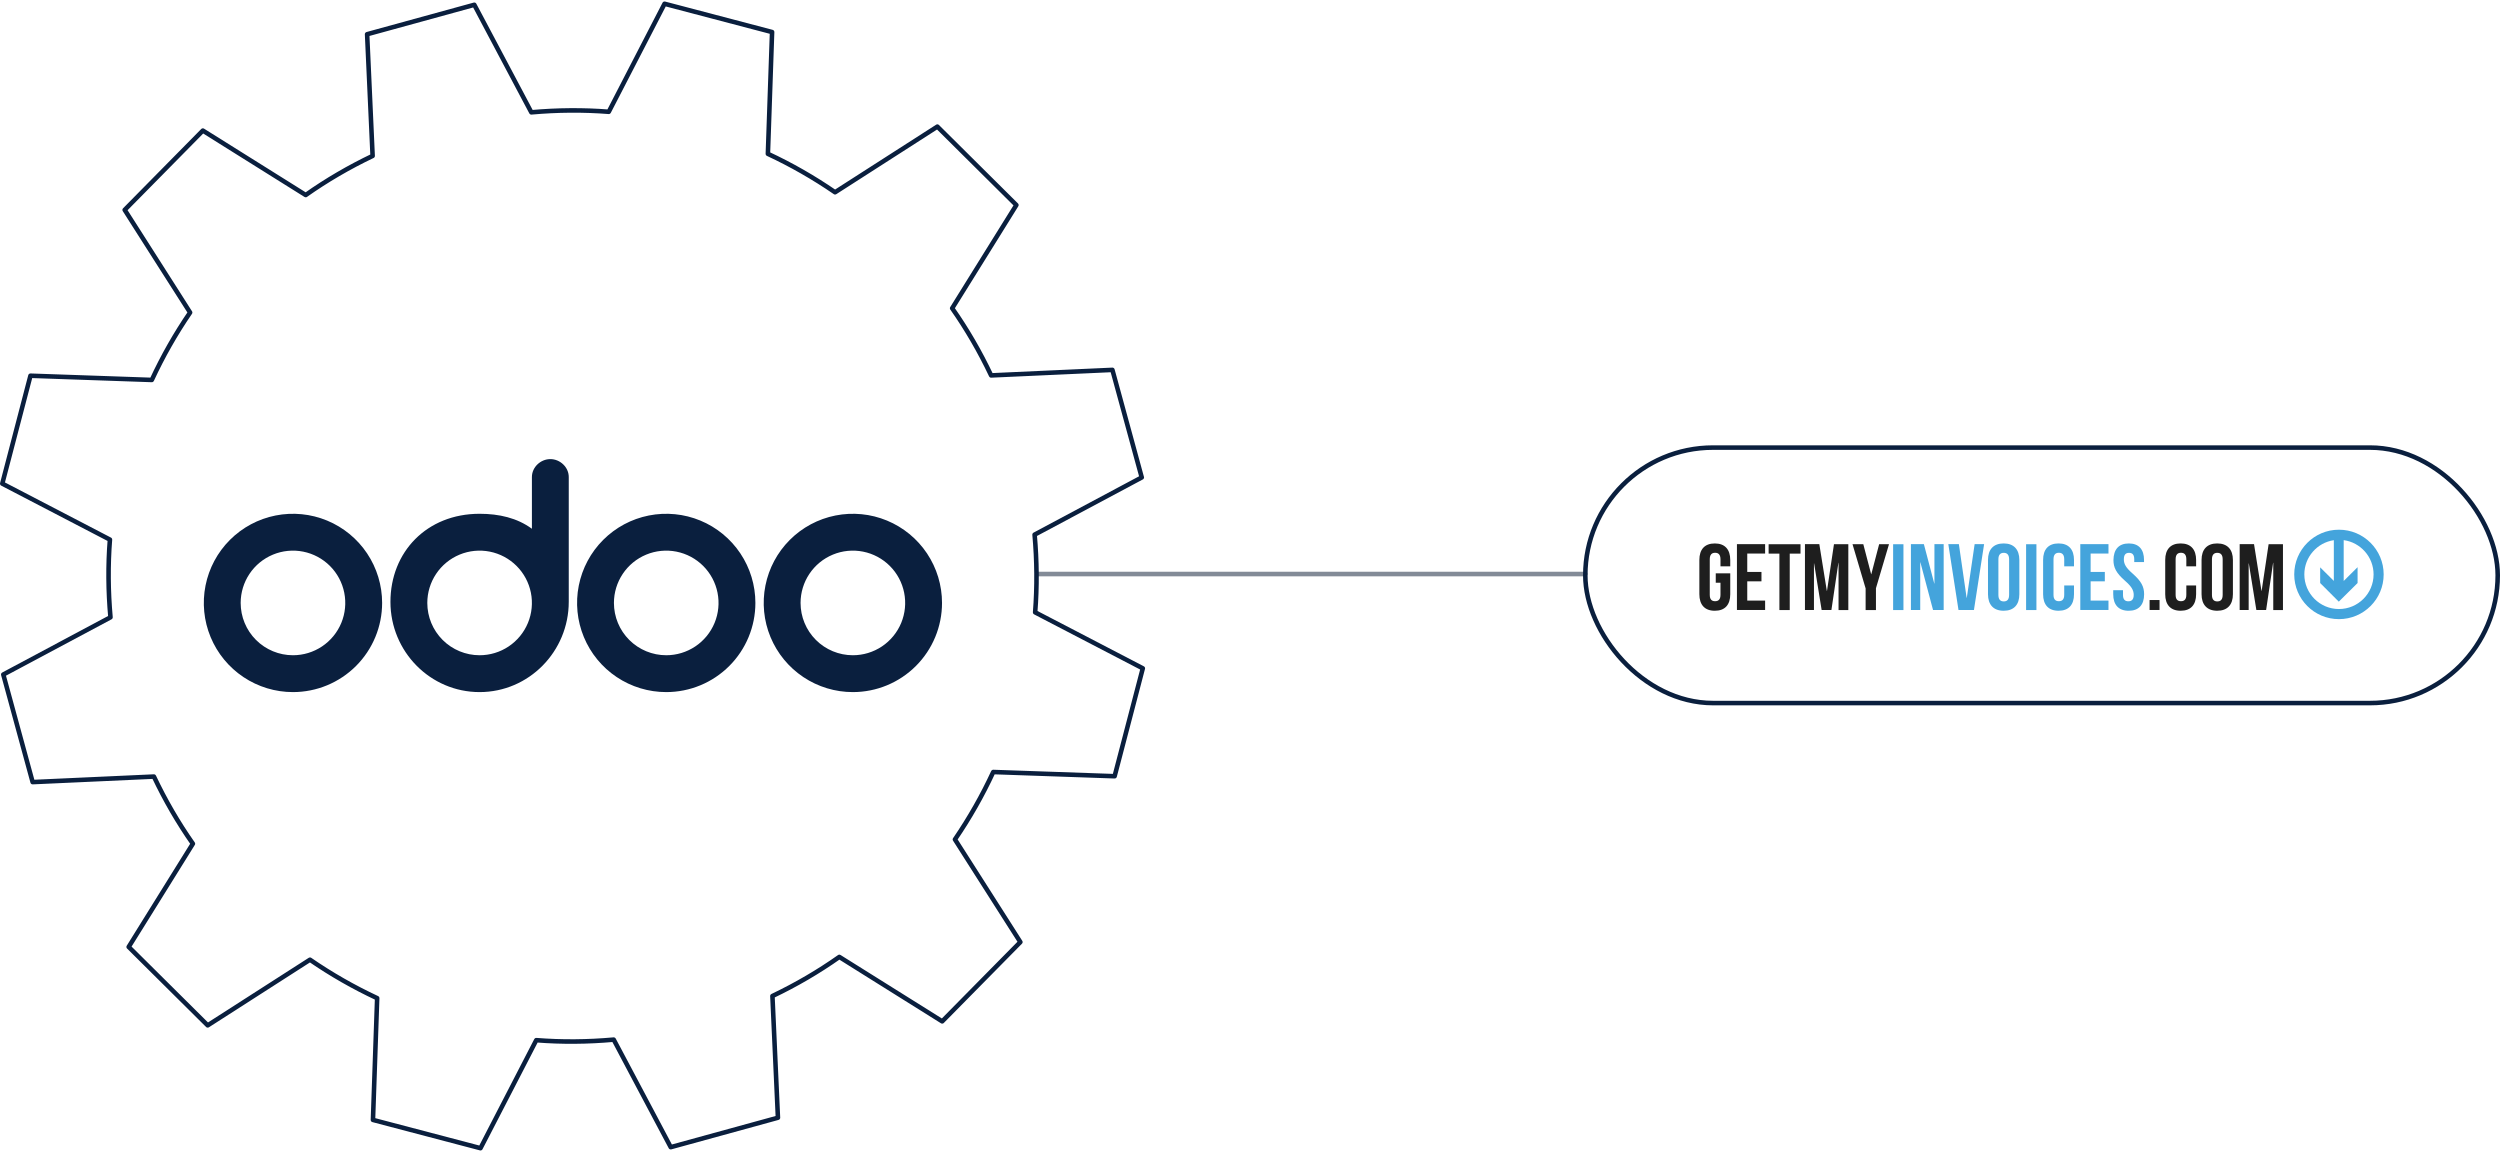
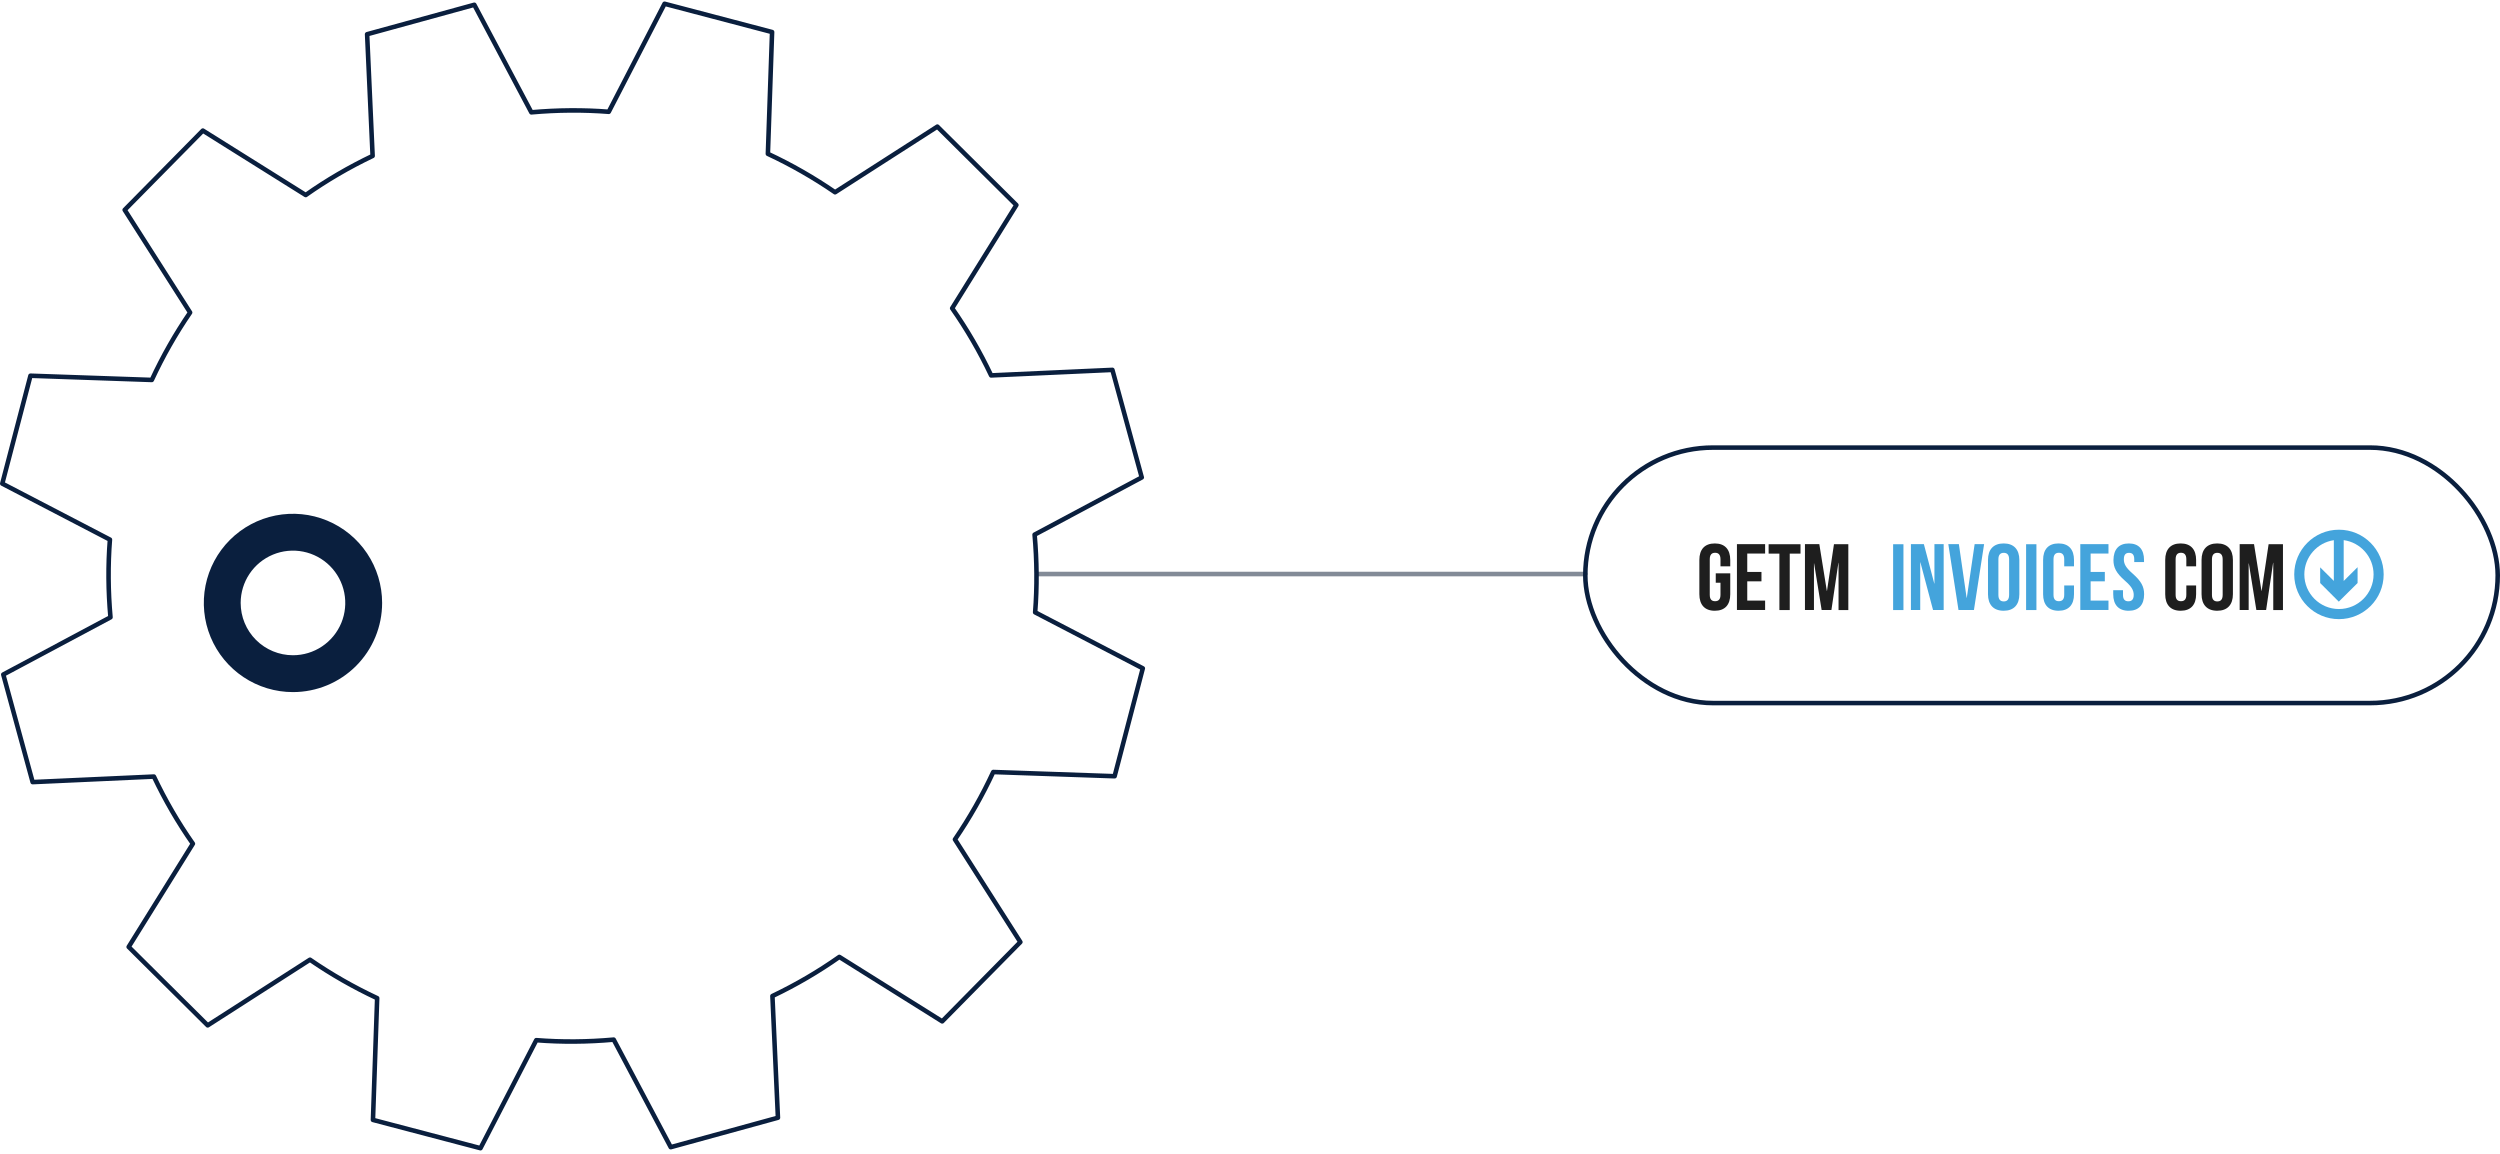
<svg xmlns="http://www.w3.org/2000/svg" width="548" height="253" viewBox="0 0 548 253" fill="none">
  <path d="M227.5 125.826H347.5" stroke="#838B97" stroke-linecap="round" stroke-linejoin="round" />
  <path d="M250.272 104.657L243.838 81.078L217.258 82.29C214.794 77.095 211.939 72.173 208.715 67.573L222.788 44.949L205.468 27.755L183.047 42.144C178.376 38.93 173.455 36.115 168.321 33.719L169.24 7.025L145.672 0.826L133.442 24.503C127.852 24.066 122.175 24.11 116.47 24.623L103.968 1.05L80.471 7.505L81.678 34.178C76.507 36.65 71.596 39.514 67.012 42.75L44.466 28.628L27.331 46.008L41.671 68.506C38.468 73.188 35.662 78.132 33.275 83.283L6.678 82.36L0.5 106.01L24.095 118.282C23.655 123.891 23.704 129.588 24.215 135.312L0.723 147.857L7.156 171.436L33.737 170.224C36.2 175.419 39.055 180.341 42.28 184.941L28.206 207.565L45.526 224.759L67.947 210.37C72.613 213.584 77.54 216.399 82.673 218.795L81.754 245.483L105.322 251.682L117.552 228.006C123.143 228.448 128.82 228.399 134.524 227.886L147.026 251.459L170.524 245.003L169.316 218.331C174.493 215.859 179.398 212.994 183.983 209.758L206.529 223.88L223.664 206.501L209.324 184.003C212.527 179.315 215.333 174.377 217.72 169.226L244.322 170.148L250.5 146.499L226.905 134.227C227.345 128.617 227.296 122.92 226.785 117.196L250.277 104.651L250.272 104.657Z" stroke="#0A1F3E" stroke-linejoin="round" />
-   <path d="M186.948 151.707C183.083 151.707 179.305 150.561 176.091 148.413C172.877 146.266 170.372 143.214 168.893 139.643C167.414 136.072 167.027 132.142 167.781 128.351C168.535 124.56 170.396 121.078 173.129 118.345C175.863 115.612 179.345 113.751 183.136 112.997C186.927 112.243 190.856 112.63 194.427 114.109C197.998 115.588 201.05 118.093 203.198 121.307C205.345 124.52 206.491 128.299 206.491 132.164C206.491 137.347 204.432 142.318 200.767 145.983C197.102 149.648 192.131 151.707 186.948 151.707ZM186.948 143.629C189.216 143.629 191.433 142.957 193.318 141.697C195.203 140.437 196.673 138.646 197.541 136.551C198.409 134.456 198.636 132.151 198.193 129.927C197.751 127.703 196.659 125.66 195.055 124.057C193.452 122.453 191.409 121.361 189.185 120.919C186.961 120.477 184.656 120.704 182.561 121.572C180.466 122.439 178.675 123.909 177.415 125.794C176.156 127.68 175.483 129.896 175.483 132.164C175.483 135.205 176.691 138.121 178.841 140.271C180.991 142.421 183.908 143.629 186.948 143.629ZM146.039 151.707C142.173 151.707 138.395 150.561 135.181 148.413C131.967 146.266 129.462 143.214 127.983 139.643C126.504 136.072 126.117 132.142 126.871 128.351C127.625 124.56 129.487 121.078 132.22 118.345C134.953 115.612 138.435 113.751 142.226 112.997C146.017 112.243 149.946 112.63 153.517 114.109C157.088 115.588 160.141 118.093 162.288 121.307C164.435 124.52 165.581 128.299 165.581 132.164C165.581 137.347 163.522 142.318 159.857 145.983C156.192 149.648 151.222 151.707 146.039 151.707ZM146.039 143.629C148.306 143.629 150.523 142.957 152.408 141.697C154.294 140.437 155.763 138.646 156.631 136.551C157.499 134.456 157.726 132.151 157.283 129.927C156.841 127.703 155.749 125.66 154.146 124.057C152.542 122.453 150.499 121.361 148.275 120.919C146.051 120.477 143.746 120.704 141.651 121.572C139.556 122.439 137.765 123.909 136.506 125.794C135.246 127.68 134.573 129.896 134.573 132.164C134.573 135.205 135.781 138.121 137.931 140.271C140.082 142.421 142.998 143.629 146.039 143.629ZM124.672 131.903C124.672 142.821 115.916 151.707 105.129 151.707C94.341 151.707 85.586 142.847 85.586 131.929C85.586 121.011 93.533 112.621 105.129 112.621C109.402 112.621 113.363 113.533 116.594 115.904V104.569C116.594 102.407 118.496 100.635 120.633 100.635C122.77 100.635 124.672 102.407 124.672 104.569V131.903ZM105.129 143.629C107.396 143.629 109.613 142.957 111.499 141.697C113.384 140.437 114.853 138.646 115.721 136.551C116.589 134.456 116.816 132.151 116.374 129.927C115.931 127.703 114.839 125.66 113.236 124.057C111.632 122.453 109.59 121.361 107.366 120.919C105.142 120.477 102.836 120.704 100.741 121.572C98.646 122.439 96.856 123.909 95.596 125.794C94.336 127.68 93.664 129.896 93.664 132.164C93.664 135.205 94.872 138.121 97.022 140.271C99.172 142.421 102.088 143.629 105.129 143.629Z" fill="#0A1F3E" />
  <path d="M64.219 151.707C60.353 151.707 56.575 150.561 53.361 148.413C50.147 146.266 47.643 143.214 46.163 139.643C44.684 136.072 44.297 132.142 45.051 128.351C45.805 124.56 47.667 121.078 50.4 118.345C53.133 115.612 56.615 113.751 60.406 112.997C64.197 112.243 68.126 112.63 71.697 114.109C75.268 115.588 78.321 118.093 80.468 121.307C82.615 124.52 83.762 128.299 83.762 132.164C83.762 137.347 81.703 142.318 78.038 145.983C74.373 149.648 69.402 151.707 64.219 151.707ZM64.219 143.629C66.486 143.629 68.703 142.957 70.588 141.697C72.474 140.437 73.943 138.646 74.811 136.552C75.679 134.457 75.906 132.151 75.463 129.927C75.021 127.703 73.929 125.66 72.326 124.057C70.722 122.453 68.679 121.362 66.455 120.919C64.231 120.477 61.926 120.704 59.831 121.572C57.736 122.439 55.946 123.909 54.686 125.794C53.426 127.68 52.754 129.896 52.754 132.164C52.754 135.205 53.961 138.121 56.112 140.271C58.262 142.421 61.178 143.629 64.219 143.629Z" fill="#0A1F3E" />
  <rect x="347.5" y="98.111" width="200" height="56" rx="28" stroke="#0A1F3E" />
  <g clip-path="url(#clip0_1081_15428)">
    <path d="M512.697 116.111C507.285 116.111 502.895 120.502 502.895 125.914C502.895 131.326 507.285 135.716 512.697 135.716C518.109 135.716 522.5 131.326 522.5 125.914C522.5 120.502 518.109 116.111 512.697 116.111ZM512.697 133.502C508.51 133.502 505.109 130.099 505.109 125.914C505.109 122.11 507.92 118.951 511.576 118.407V127.334L508.581 124.363V127.801L512.664 131.883L516.782 127.801V124.33L513.737 127.352V118.396C517.432 118.903 520.288 122.079 520.288 125.912C520.288 130.099 516.884 133.5 512.699 133.5H512.697V133.502Z" fill="#44A4DC" />
    <path d="M376.09 125.674H379.272V130.253C379.272 132.566 378.116 133.878 375.886 133.878C373.657 133.878 372.5 132.551 372.5 130.253V122.748C372.5 120.435 373.657 119.123 375.886 119.123C378.116 119.123 379.272 120.45 379.272 122.748V124.144H377.129V122.596C377.129 121.558 376.669 121.167 375.955 121.167C375.24 121.167 374.78 121.558 374.78 122.596V130.39C374.78 131.427 375.24 131.785 375.955 131.785C376.669 131.785 377.129 131.412 377.129 130.39V127.736H376.092V125.677L376.09 125.674Z" fill="#1E1E1E" />
    <path d="M382.999 125.369H386.113V127.428H382.999V131.648H386.914V133.707H380.736V119.277H386.914V121.337H382.999V125.369Z" fill="#1E1E1E" />
    <path d="M387.662 119.295H394.673V121.354H392.309V133.725H390.046V121.354H387.682V119.295H387.662Z" fill="#1E1E1E" />
    <path d="M400.442 129.538H400.475L402.005 119.293H405.153V133.722H403.009V123.36H402.976L401.446 133.707H399.303L397.653 123.497H397.619V133.707H395.646V119.277H398.794L400.444 129.538H400.442Z" fill="#1E1E1E" />
-     <path d="M408.932 128.943L406.072 119.295H408.437L410.155 125.864H410.188L411.907 119.295H414.068L411.208 128.943V133.725H408.945V128.943H408.928H408.932Z" fill="#1E1E1E" />
    <path d="M414.973 119.295H417.235V133.725H414.973V119.295Z" fill="#44A4DC" />
    <path d="M420.947 123.259H420.914V133.707H418.872V119.277H421.714L423.995 127.921H424.028V119.277H426.054V133.707H423.722L420.949 123.259H420.947Z" fill="#44A4DC" />
    <path d="M431.088 131.053H431.121L432.84 119.277H434.916L432.687 133.707H429.301L427.071 119.277H429.385L431.086 131.053H431.088Z" fill="#44A4DC" />
    <path d="M435.768 122.746C435.768 120.433 436.975 119.121 439.205 119.121C441.434 119.121 442.642 120.448 442.642 122.746V130.251C442.642 132.564 441.434 133.876 439.205 133.876C436.975 133.876 435.768 132.549 435.768 130.251V122.746ZM438.048 130.403C438.048 131.441 438.508 131.832 439.222 131.832C439.937 131.832 440.397 131.441 440.397 130.403V122.609C440.397 121.572 439.937 121.18 439.222 121.18C438.508 121.18 438.048 121.572 438.048 122.609V130.403Z" fill="#44A4DC" />
    <path d="M444.121 119.295H446.384V133.725H444.121V119.295Z" fill="#44A4DC" />
    <path d="M454.621 128.329V130.251C454.621 132.564 453.464 133.876 451.235 133.876C449.005 133.876 447.849 132.549 447.849 130.251V122.746C447.849 120.433 449.005 119.121 451.235 119.121C453.464 119.121 454.621 120.448 454.621 122.746V124.142H452.478V122.594C452.478 121.556 452.018 121.165 451.303 121.165C450.589 121.165 450.129 121.556 450.129 122.594V130.388C450.129 131.425 450.589 131.783 451.303 131.783C452.018 131.783 452.478 131.41 452.478 130.388V128.329H454.621Z" fill="#44A4DC" />
    <path d="M458.264 125.369H461.378V127.428H458.264V131.648H462.178V133.707H456.001V119.277H462.178V121.337H458.264V125.369Z" fill="#44A4DC" />
    <path d="M466.635 119.123C468.847 119.123 469.97 120.45 469.97 122.748V123.208H467.827V122.613C467.827 121.576 467.418 121.184 466.688 121.184C465.958 121.184 465.549 121.576 465.549 122.613C465.549 123.651 466.009 124.451 467.489 125.745C469.378 127.413 469.99 128.605 469.99 130.255C469.99 132.568 468.833 133.88 466.604 133.88C464.375 133.88 463.218 132.553 463.218 130.255V129.37H465.361V130.407C465.361 131.445 465.821 131.803 466.535 131.803C467.25 131.803 467.71 131.429 467.71 130.407C467.71 129.386 467.25 128.57 465.77 127.276C463.881 125.608 463.269 124.416 463.269 122.766C463.302 120.435 464.425 119.125 466.637 119.125H466.635V119.123Z" fill="#44A4DC" />
-     <path d="M473.372 131.527V133.706H471.193V131.527H473.372Z" fill="#1E1E1E" />
+     <path d="M473.372 131.527H471.193V131.527H473.372Z" fill="#1E1E1E" />
    <path d="M481.388 128.329V130.251C481.388 132.564 480.231 133.876 478.001 133.876C475.772 133.876 474.615 132.549 474.615 130.251V122.746C474.615 120.433 475.772 119.121 478.001 119.121C480.231 119.121 481.388 120.448 481.388 122.746V124.142H479.244V122.594C479.244 121.556 478.784 121.165 478.07 121.165C477.356 121.165 476.896 121.556 476.896 122.594V130.388C476.896 131.425 477.356 131.783 478.07 131.783C478.784 131.783 479.244 131.41 479.244 130.388V128.329H481.388Z" fill="#1E1E1E" />
    <path d="M482.58 122.746C482.58 120.433 483.788 119.121 486.017 119.121C488.247 119.121 489.454 120.448 489.454 122.746V130.251C489.454 132.564 488.247 133.876 486.017 133.876C483.788 133.876 482.58 132.549 482.58 130.251V122.746ZM484.86 130.403C484.86 131.441 485.32 131.832 486.035 131.832C486.749 131.832 487.209 131.441 487.209 130.403V122.609C487.209 121.572 486.749 121.18 486.035 121.18C485.32 121.18 484.86 121.572 484.86 122.609V130.403Z" fill="#1E1E1E" />
    <path d="M495.715 129.538H495.748L497.279 119.293H500.426V133.722H498.299V123.36H498.265L496.735 133.707H494.592L492.942 123.497H492.908V133.707H490.936V119.277H494.083L495.717 129.538H495.715Z" fill="#1E1E1E" />
  </g>
  <defs>
    <clipPath id="clip0_1081_15428">
      <rect width="150" height="19.605" fill="white" transform="translate(372.5 116.111)" />
    </clipPath>
  </defs>
</svg>